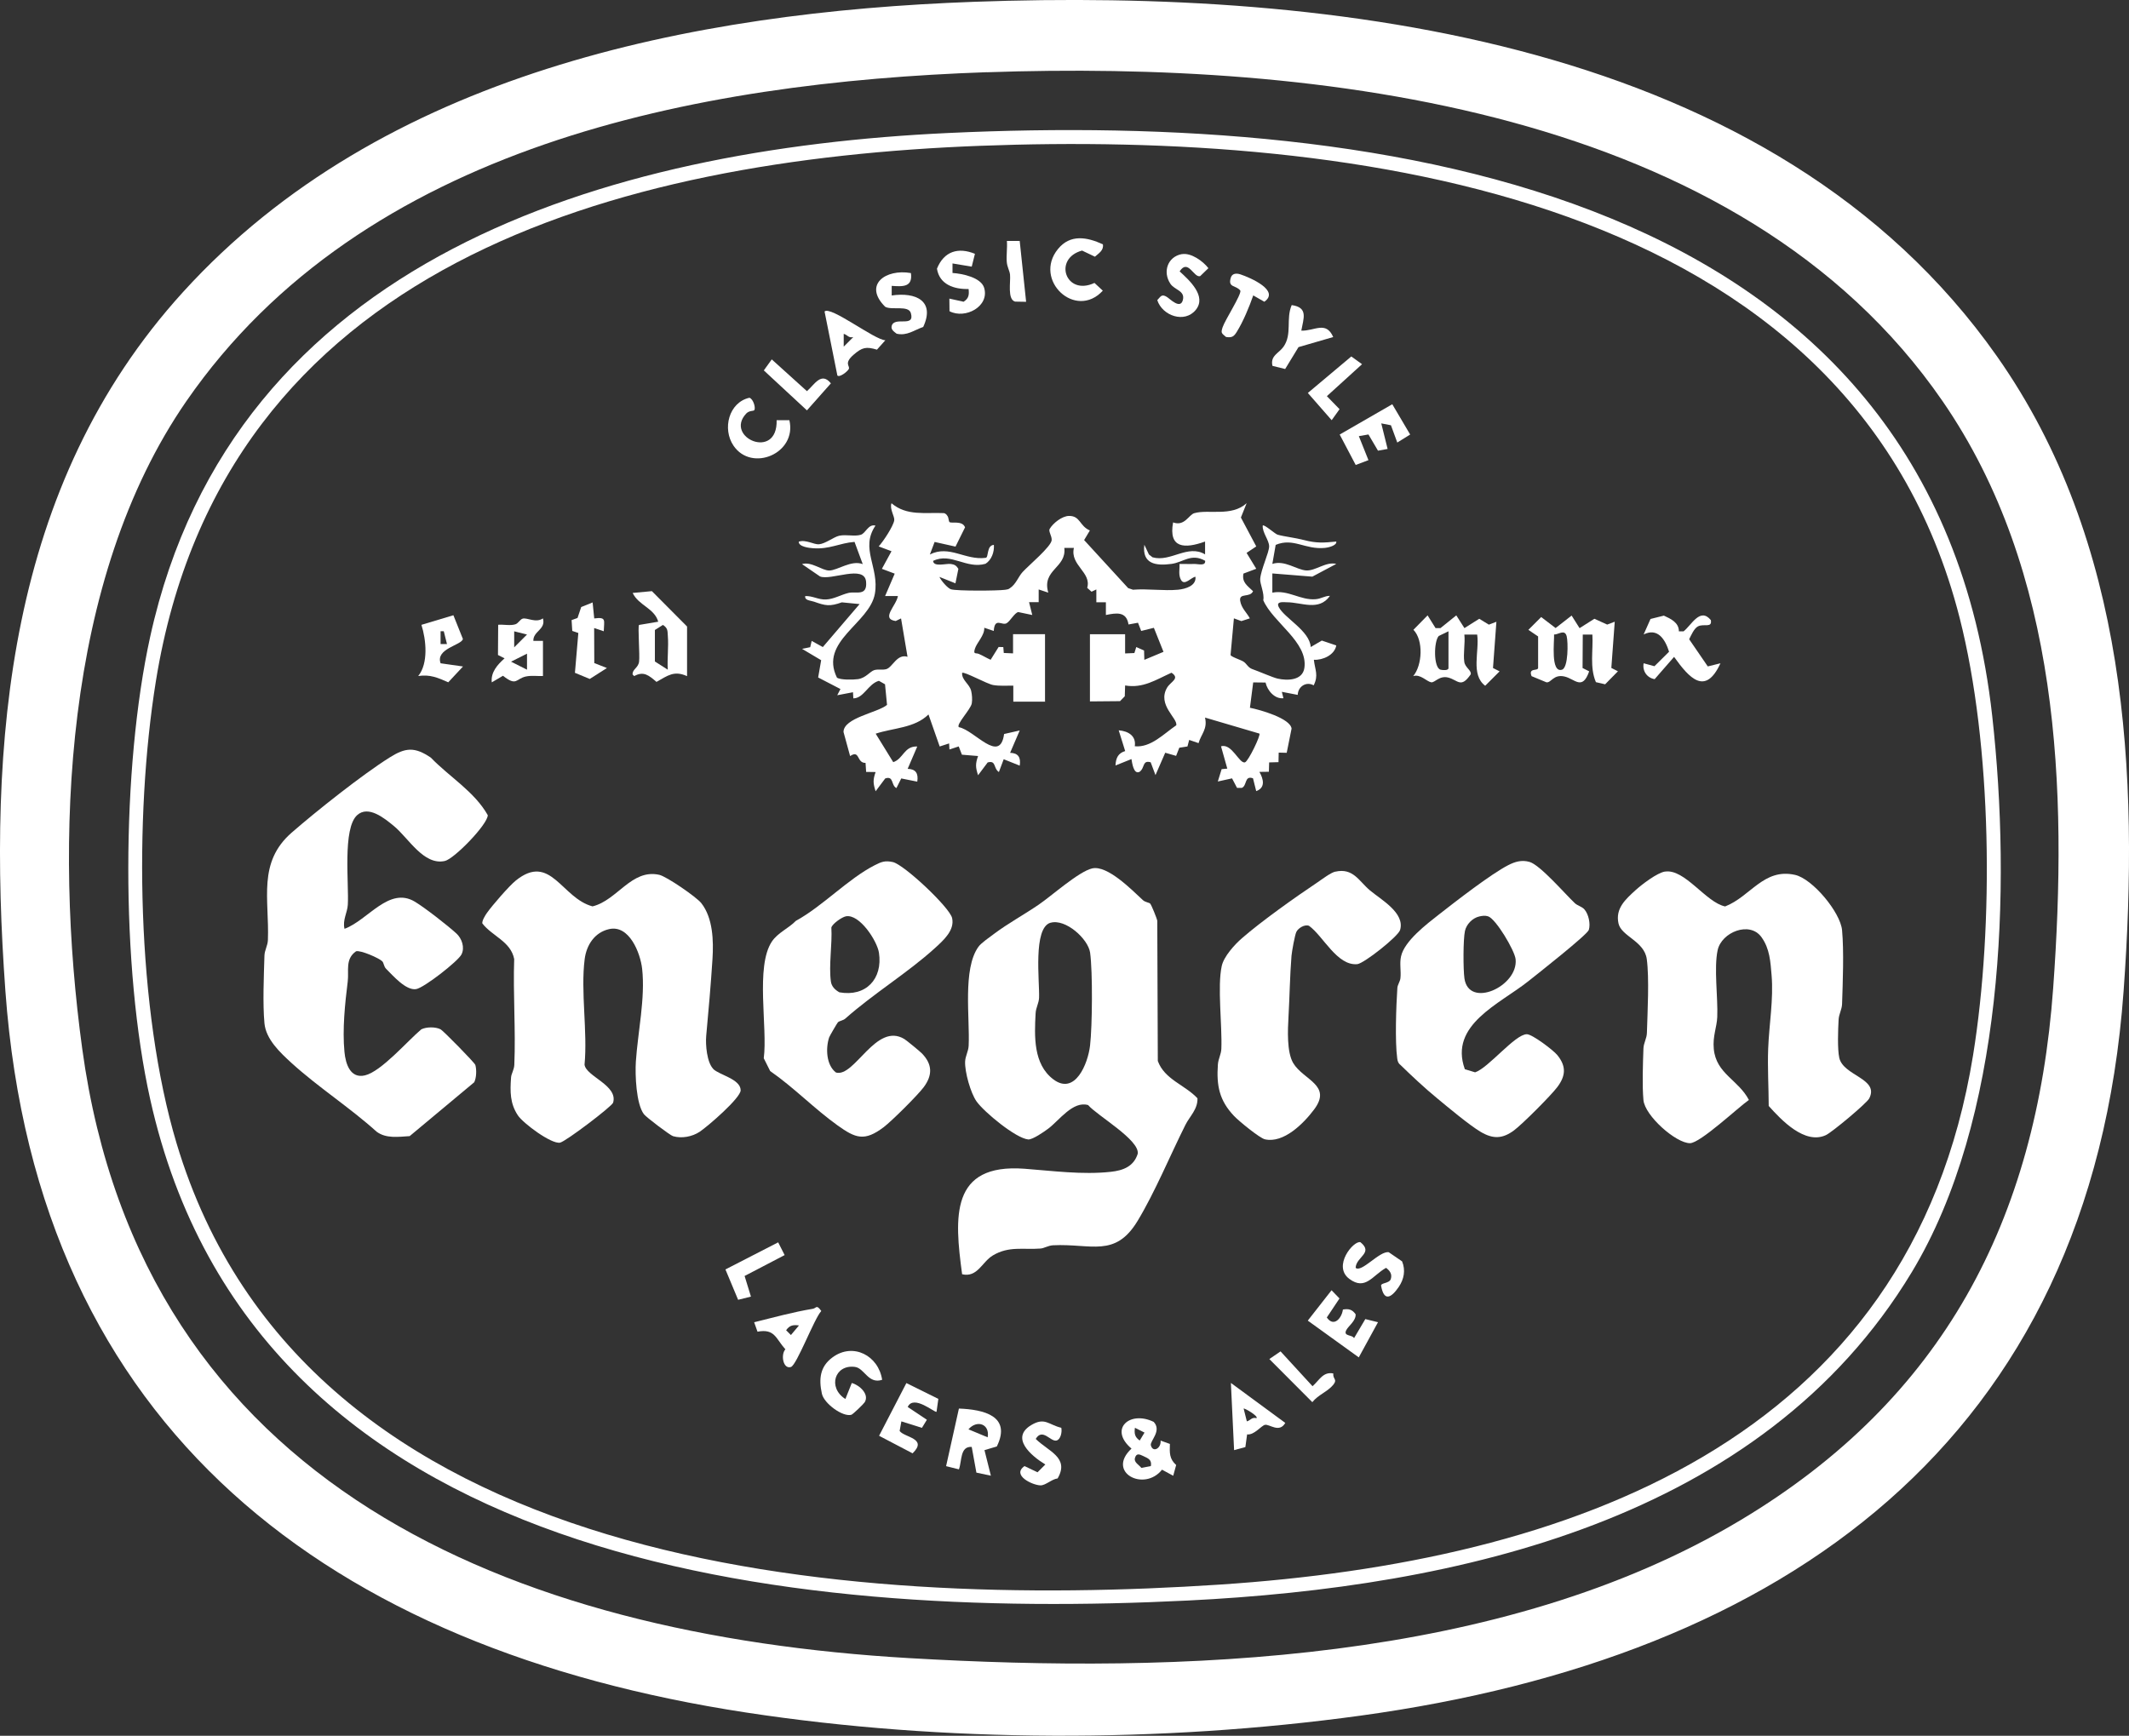
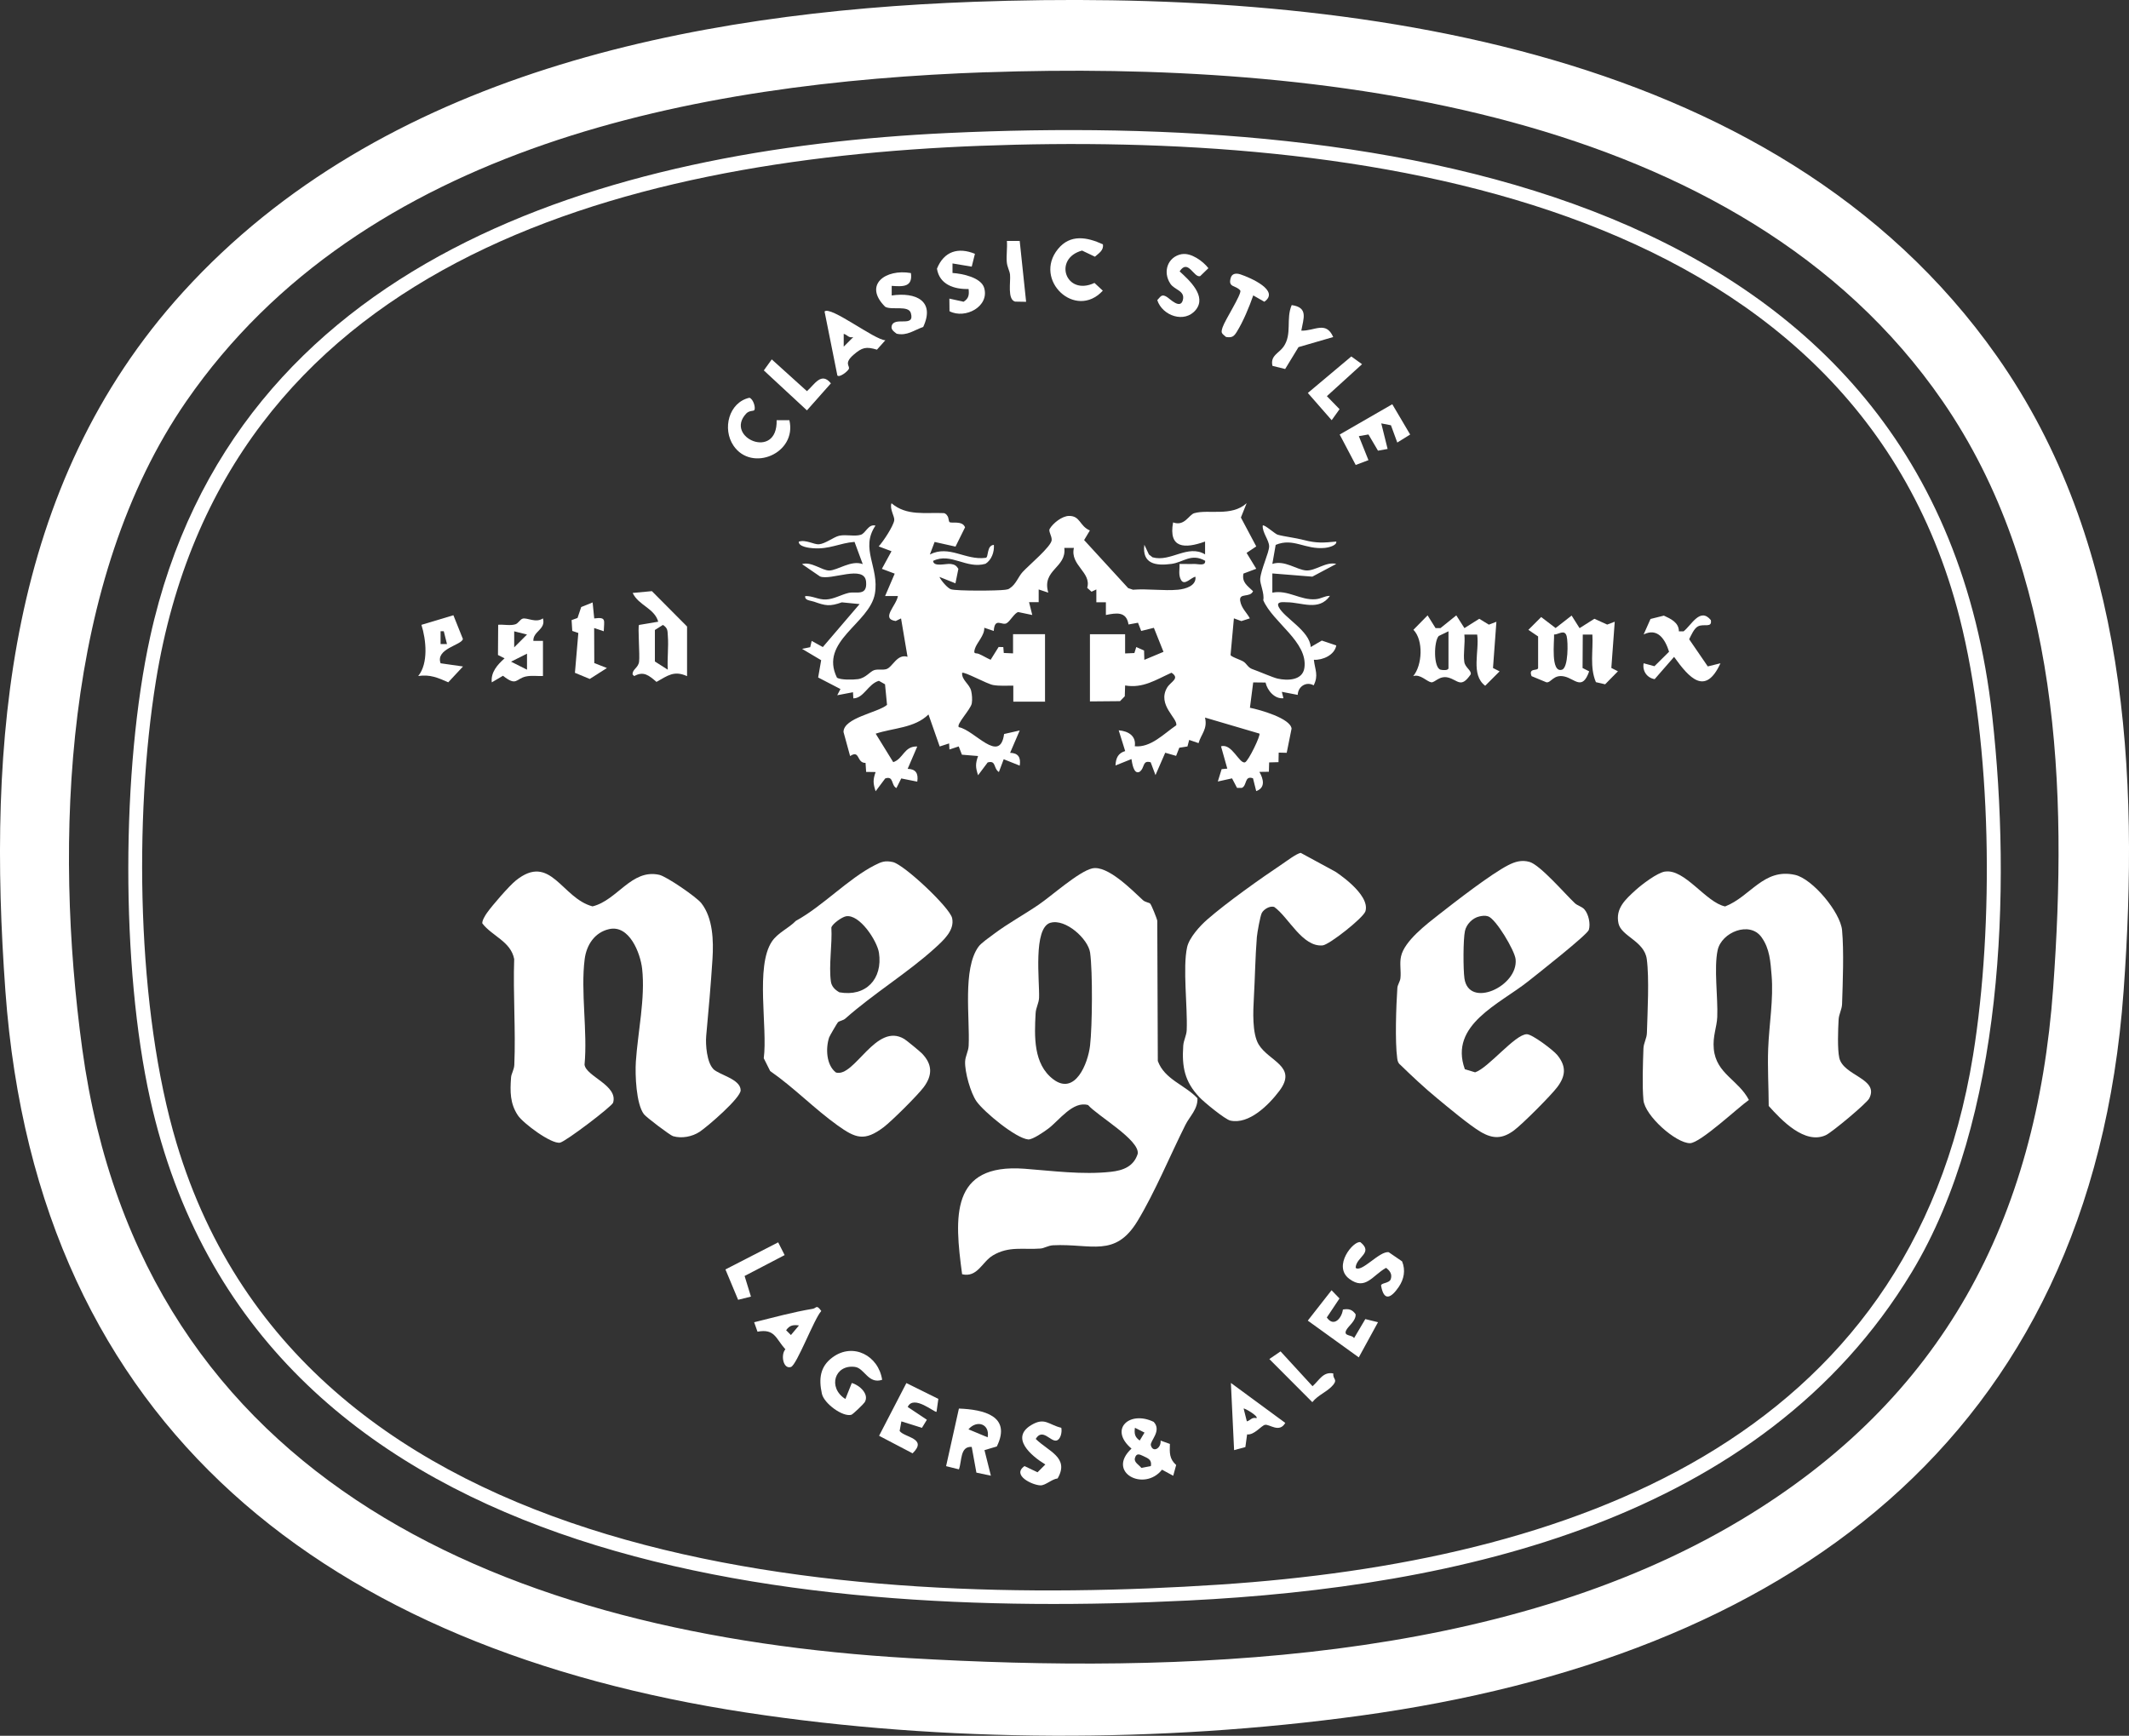
<svg xmlns="http://www.w3.org/2000/svg" viewBox="0 0 318.98 260.13" data-name="Layer 2" id="Layer_2">
  <rect x="0" y="0" width="318.98" height="260.13" fill="#333333" stroke="none" />
  <defs>
    <style>
      .cls-1 {
        fill: #fff;
      }
    </style>
  </defs>
  <g data-name="Layer 1" id="Layer_1-2">
    <g>
      <path d="M145.93.27c53.71-1.95,119.83,5.57,153.27,53.13,19.52,27.76,21.34,62.47,18.97,95.14-4.91,67.49-50.96,99.86-114.33,108.57-29.85,4.1-62.32,4.07-92.06-.47C49.66,247.15,5.6,214.42.81,148.54c-2.71-37.31.24-75.74,26.6-104.76C57.2,10.99,103.62,1.81,145.93.27ZM147.85,10.82c-43.44,1.51-93.42,10.95-119.92,49.29-18.45,26.69-19.85,66.09-15.61,97.06,8.97,65.57,64.65,87.87,123.91,91.32,40.53,2.36,88.74.78,124.57-20.69,30.33-18.17,44.3-44.92,46.82-79.73,2.16-29.78,1.02-62.41-16.57-87.95-30.36-44.09-94.01-51-143.21-49.29Z" class="cls-1" />
      <path d="M142.09,19.93c65.21-3.04,147.6,8.12,156.4,87.39,2.87,25.85,1.74,60.46-12.05,83.32-22.48,37.27-68.18,47.22-108.49,49.22-59.49,2.95-139.81-4.82-155.45-75.14-4.4-19.76-4.34-49.51,0-69.29C34.97,38.7,90.96,22.31,142.09,19.93ZM146.89,21.85c-54.55,2.07-113.45,17.83-123.53,80.2-3.31,20.51-2.89,49.28,3.09,69.27,19.28,64.42,100.57,69.83,156.3,66.15,52.1-3.44,103.48-21.29,112.87-79.35,3.14-19.45,2.86-46.4-2.02-65.55-16.28-63.77-91.33-72.82-146.71-70.72Z" class="cls-1" />
      <path d="M156.61,105.15h-4.79s0-2.4,0-2.4c-1.01-.01-2.02.08-3.02-.09-.93-.16-4.38-2.08-4.65-1.82-.07,1.11,1.12,1.66,1.36,2.71.13.56.18,1.29.09,1.85-.14.9-2.42,3.2-1.93,3.58,2.34.44,6.15,5.59,6.77,1.02l2.34-.53-1.44,3.35c1.23.03,1.63.7,1.44,1.92l-2.4-.96-.72,1.92c-.87-.59-.37-1.79-1.68-1.44l-1.44,1.92c-.38-1.18-.42-1.69,0-2.88l-2.42-.2-.48-1.24-1.39.46-.05-.91-1.41.46-1.68-4.8c-2.07,2.05-5.28,2.01-7.91,2.88l2.63,4.27c1.53-.51,1.61-2.42,3.6-2.35l-1.44,3.35c1.23.03,1.63.7,1.44,1.92l-2.4-.48-.72,1.44c-.83-.39-.36-1.88-1.68-1.44l-1.44,1.92c-.38-1.18-.42-1.69,0-2.88l-1.42-.02-.09-1.35c-1.36.04-.82-2.03-2.31-1.02l-.99-3.61c0-2.13,5.09-2.88,6.52-4.06l-.3-3.09-.92-.52c-1.62.46-2.26,2.62-3.83,2.63l-.05-.92-2.36.45.48-.93-3.34-1.73.45-2.59-2.86-1.7,1.22-.25.22-.94,1.67.92,5.51-6.44-2.66-.26c-1.84.65-2.44.51-4.17-.1-.51-.18-1.43-.17-1.32-.84,1.13-.05,1.94.56,3.12.51s2.24-.71,3.36-.98,2.85.56,2.64-1.69c-.24-2.61-5.28-.12-6.9-.78l-2.7-1.85c1.4-.43,2.99.96,4.07.96,1.23,0,3.31-1.62,5.03-.96l-1.23-3.33c-2.29.18-3.73,1.14-6.23.95-.53-.04-2.15-.21-2.13-.98,1.02-.37,2.31.46,3.03.39.96-.08,2.22-1.1,3.03-1.28,1.06-.23,2.28.14,3.22-.14.77-.22,1.12-1.66,2.22-1.38-2.35,3.45.6,6.26-.09,10.21-.79,4.47-8.38,7.09-5.68,12.58.55.36,2.41.32,3.14.22,1.21-.17,1.8-1.17,2.47-1.36.57-.16,1.23.02,1.78-.14.94-.27,1.6-2.34,3.18-1.85l-.97-5.75-.8.39c-2.28-.33.09-2.29.33-3.74h-1.92s1.44-3.36,1.44-3.36l-1.92-.72,1.44-2.64-1.92-.72c.69-.75,2.19-3.02,2.33-3.91.09-.57-.73-1.7-.41-2.56,2.29,1.95,5.06,1.35,7.87,1.48.26.07.39.24.53.45.18.27.15.76.29.89.26.25,1.93-.28,2.33.79l-1.43,2.89-3.13-.7-.71,1.88c2.91-1.48,5.29.91,8.37.5.46-.06.1-1.87,1.22-1.94.08,1.06-.34,2.25-1.25,2.83-2.86.84-5.18-1.73-7.86-.43.07.96,1.94.37,2.65.46.58.08.83.24,1.14.73l-.44,2.17-2.4-.96c.25.56,1.24,1.71,1.74,1.86.9.26,6.95.23,8.1.07.26-.04.51-.06.72-.24.91-.59,1.26-1.72,1.9-2.42.91-1,4.31-3.83,4.36-4.79.03-.64-.52-1.32-.3-1.68.52-.87,1.86-1.93,2.9-1.94,1.71-.01,1.54,1.5,3.12,2.18l-.86,1.44,6.6,7.2.72.24c2.19-.18,4.6.2,6.74,0,1.15-.11,2.77-.59,2.62-1.94-.61.05-1.64,1.41-2.16.48-.43-.77-.19-1.59-.23-2.4.71-.02,1.44.03,2.16,0,.59-.03,1.78.37,1.68-.48-2.09-1.17-3.26.23-5.04.47-2.37.32-4.43,0-4.07-2.87l.69,1.46.54.42c2.71.77,5.25-2,7.87-.44v-1.92c-3.05,1.1-5.51,1.04-4.79-2.87,1.72.64,2.36-1.15,3.17-1.38,2.11-.62,5.59.57,7.85-1.5l-.86,2.15,2.3,4.33-1.45.97,1.45,2.38-1.92.72c-.26,1.32.59,1.81,1.44,2.64-.45,1.03-2.12.19-1.93,1.44.18,1.11.96,1.73,1.45,2.63l-1.27.41-1.12-.41-.5,5.48c.03.27,1.42.69,1.93,1,.46.28.68.89,1.29,1.11,1,.35,3.14,1.29,3.83,1.44,1.48.33,3.73.29,4.01-1.59.57-3.91-4.72-6.81-6.16-10.16.21-1.01-.52-2.46-.46-3.19.11-1.42,1.34-3.96,1.34-4.88s-1.05-2.09-.96-3.12c.2-.23,1.85,1.26,2.22,1.37,1.07.3,2.56.44,3.98.81,1.84.48,2.91.41,4.82.22.12.62-1.31.92-1.68.95-3.02.3-4.73-1.57-7.4-.45l-.5,2.85c1.83-.61,3.64.88,5.05.98s2.96-1.36,4.53-.98l-3.59,1.91-5.99-.48v2.88c2.36-.47,4.21,1.18,6.49.98.86-.07,1.34-.51,2.14-.5-1.66,2.36-4.26.95-6.47.96-.41,0-1.67-.21-1.2.72.83,1.64,4.64,3.55,4.79,5.99l1.66-.97,2.17.73c-.26,1.45-2.04,2.22-3.36,2.15.17,1.53.73,2.32-.03,3.83-1.09-.62-2.34.15-2.39,1.43l-2.38-.46.24.96c-1.3.15-2.41-1.14-2.68-2.35l-1.85-.02-.49,3.8c1.52.3,6.05,1.58,6.24,3.12l-.73,3.63-1.2-.03-.03,1.43-1.4.04-.04,1.4-1.42.02c.63,1.1.92,2.38-.48,2.88l-.48-1.92c-1.32-.46-.86,1.11-1.68,1.44h-.71s-.75-1.43-.75-1.43l-2.13.47.57-1.85.85-.08-.94-3.34c1.63-.5,2.73,2.65,3.59,2.4.5-.15,2.4-4.1,2.16-4.31l-8.15-2.4c.41,1.71-.57,2.46-.97,3.83l-1.4-.48-.26.98-1.22.19-.48,1.22-1.63-.47-1.46,3.35-.72-1.92c-1.3-.36-.83.85-1.68,1.44-.89.42-1.1-1.38-1.2-1.92l-2.39.96c.05-1.14.41-1.85,1.45-2.16l-.97-3.11c1.44.12,2.64.84,2.41,2.39,2.39.24,4.33-1.86,6.21-3.14.27-1.03-2.91-3.06-1.36-5.66.54-.9,1.97-1.35.65-2.22-2.34,1.05-4.26,2.37-6.95,1.91l-.05,1.62-.71.73-4.51.04v-10.07h5.27s0,2.88,0,2.88l1.39-.06.28-.9,1.17.52.04,1.4,2.87-1.2-1.44-3.6-1.9.47-.48-1.23-1.42.26c-.31-1.99-1.82-1.74-3.39-1.42v-1.91s-1.43,0-1.43,0v-1.92s-.72.34-.72.34l-.65-.58c.69-2.33-2.61-3.39-1.99-5.99h-1.44c.37,3.01-3.42,3.25-2.4,6.71l-1.44-.48v1.91s-1.44,0-1.44,0l.48,1.92-2.1-.44c-.56.12-1.2,1.35-1.74,1.67-.69.41-1.8-.95-1.93,1.16l-1.42-.48c.05,1.17-1.12,2.21-1.41,3.16-.27.89.14.57.59.76.62.26,1.17.62,1.77.88l1.2-1.92.7.02.07.88,1.39.06v-2.88s4.79,0,4.79,0v10.07Z" class="cls-1" />
      <path d="M172.34,135.44c.17.17.99,2.18,1.05,2.55l.08,21.01c1.01,2.78,4.05,3.57,5.94,5.59.07,1.63-1.18,2.73-1.8,3.98-2.29,4.57-4.58,10.12-7.17,14.4-3.37,5.57-6.93,3.37-12.65,3.65-.77.04-1.33.45-1.91.49-2.55.2-4.71-.41-7.12,1.03-1.64.98-2.31,3.36-4.61,2.82-1.16-8.56-1.8-16.63,9.34-15.81,4.15.31,8.7.93,12.94.46,1.85-.2,3.43-.8,4.03-2.7.33-2.07-6.09-5.73-7.43-7.3-2.27-.67-4.32,2.28-5.96,3.52-.61.46-2.37,1.68-3.01,1.63-1.85-.16-6.61-4.1-7.74-5.69-.9-1.26-1.79-4.45-1.72-5.99.04-.84.49-1.51.53-2.37.2-4.13-.93-11.51,1.47-14.83.4-.56,1.71-1.46,2.36-1.95,2.1-1.57,4.49-2.87,6.67-4.36,1.95-1.33,5.99-4.96,8.01-5.43,2.28-.52,5.93,3.21,7.59,4.75.36.33.94.36,1.12.54ZM157.39,138.28c-2.64.78-1.62,8.77-1.71,11.23-.03.84-.48,1.5-.52,2.36-.18,3.42-.36,7.59,2.64,9.87,3.27,2.49,5.21-2.35,5.52-5.06.34-2.95.4-11.01.01-13.89-.28-2.09-3.7-5.16-5.94-4.5Z" class="cls-1" />
-       <path d="M51.63,139.19c3.5-1.29,6.65-6.39,10.53-4.06,1.47.88,4.95,3.59,6.24,4.78.8.74,1.27,2.1.74,3.13s-5.63,5.01-6.8,5.19c-1.53.24-3.47-2.03-4.5-3.05-.33-.33-.34-.89-.56-1.11-.48-.49-3.25-1.7-3.93-1.51-1.67,1.16-1.05,2.92-1.25,4.52-.41,3.32-.82,7.18-.49,10.57.17,1.8.88,4.02,3.06,3.51,2.45-.57,6.39-5.17,8.45-6.9.76-.38,2.12-.4,2.9,0,.36.18,5.1,4.99,5.2,5.34.2.7.17,1.92-.17,2.59l-9.67,8.07c-1.67.1-3.52.4-4.95-.66-4.03-3.63-8.72-6.64-12.73-10.28-1.73-1.58-3.86-3.57-4.08-5.98-.27-2.93-.09-7.07,0-10.11.02-.84.49-1.5.52-2.36.22-6.1-1.57-11.62,3.56-16.09,3.74-3.26,10.52-8.64,14.64-11.24,2.4-1.52,3.78-1.65,6.21,0,2.79,2.9,6.52,5.07,8.53,8.62,0,1.38-5.04,6.57-6.44,6.87-3.16.69-5.42-3.41-7.59-5.21-1.45-1.2-3.85-3.17-5.53-1.67-2.23,1.99-1.22,10.35-1.41,13.45-.07,1.17-.8,2.27-.5,3.57Z" class="cls-1" />
      <path d="M249.47,130.62c2.95-.46,6.12,4.63,9,5.22,3.81-1.48,5.77-5.78,10.47-4.73,2.64.59,6.8,5.62,7.05,8.29.29,3.17.11,7.78,0,11.07-.03.84-.48,1.5-.52,2.36-.08,1.48-.19,4.37.1,5.69.6,2.73,6.03,3.1,4.49,6.09-.38.74-5.59,5.08-6.49,5.5-3.15,1.47-6.66-2.23-8.57-4.37-.01-2.85-.19-5.74-.08-8.59.14-3.65.82-7.41.51-11.01-.17-1.99-.26-3.95-1.51-5.69-1.77-2.47-5.99-.74-6.57,1.94s.06,7.11-.06,10.01c-.06,1.54-.7,2.86-.52,4.79.35,3.73,3.68,4.62,5.26,7.65-1.63,1.14-7.3,6.48-8.83,6.48-2.11,0-6.76-4.11-6.97-6.47-.2-2.23-.08-5.4,0-7.71.03-.85.5-1.51.52-2.36.09-3.09.37-8.18-.02-11.05-.37-2.71-3.81-3.4-4.24-5.35-.48-2.24,1.04-3.59,2.55-4.97.96-.87,3.25-2.62,4.43-2.8Z" class="cls-1" />
      <path d="M106.85,160.19c.85.89,4.11,1.5,4.12,3.2,0,1.16-4.95,5.43-6.14,6.22-1.12.74-2.69,1.04-3.99.66-.43-.12-4.04-2.85-4.37-3.3-1.16-1.54-1.33-5.91-1.2-7.89.29-4.36,1.43-9.52.94-13.9-.27-2.37-1.93-6.63-4.95-5.94-2.16.49-3.39,2.37-3.66,4.5-.62,4.85.45,10.84-.02,15.82.24,1.76,5.05,3.09,4.28,5.69-.17.56-7.11,5.83-7.95,5.99-1.3.25-5.53-2.9-6.32-4.09-1.19-1.8-1.17-3.57-1.02-5.68.04-.58.46-1.14.49-1.91.22-5.26-.2-10.58-.02-15.84-.52-2.64-3.28-3.41-4.77-5.33-.08-.39.44-1.24.71-1.61.78-1.1,3.28-3.99,4.29-4.81,5.23-4.23,6.87,2.64,11.51,3.86,3.72-.91,5.82-5.65,9.99-4.73,1.11.25,5.57,3.32,6.3,4.24,1.76,2.23,1.85,5.66,1.68,8.37-.24,3.77-.59,7.76-.94,11.52-.12,1.34.1,3.96,1.04,4.94Z" class="cls-1" />
      <path d="M219.46,160.23l1.55.47c2.01-.66,5.98-5.71,7.75-5.71.81,0,3.97,2.39,4.56,3.12,1.38,1.69,1.27,3.12,0,4.81-.95,1.26-5.21,5.53-6.47,6.47-1.74,1.3-3.17,1.33-5.03.22-1.68-1-4.85-3.65-6.49-5.01-1.91-1.57-3.75-3.3-5.52-5.02-.33-.25-.42-.57-.47-.97-.35-2.5-.16-7.87.02-10.55.03-.48.4-.95.46-1.46.12-1.08-.15-2.19.09-3.27.5-2.31,3.84-4.84,5.69-6.29,2.46-1.93,7.8-6.07,10.36-7.38,1.03-.53,2.03-.83,3.21-.49,1.6.47,5.29,4.77,6.77,6.17.42.4,1.06.5,1.45.95.62.71.93,2.15.66,3.06-.22.73-7.75,6.65-9.07,7.7-4.27,3.4-11.89,6.52-9.52,13.15ZM221.64,137.34c-1.01.23-1.93,1.16-2.15,2.17-.28,1.28-.27,5.75-.08,7.11.66,4.59,8.08,1.19,7.67-2.86-.13-1.32-2.97-6.08-4.13-6.44-.45-.14-.86-.08-1.31.02Z" class="cls-1" />
      <path d="M125.55,153.19c-.1.1-1.25,2.06-1.32,2.27-.54,1.62-.45,4.15,1.02,5.27,2.79.79,5.99-7.62,10.26-5.01.31.19,2.36,1.87,2.63,2.16,1.57,1.63,1.59,3.25.26,5.04-.91,1.22-4.77,5.06-5.99,5.99-2.89,2.19-4.22,1.68-6.94-.27-3.49-2.5-6.54-5.68-10.08-8.13l-.96-1.92c.6-4.58-1.28-13.74,1.21-17.48.88-1.33,2.52-1.99,3.6-3.11,4.02-2.2,7.81-6.29,11.8-8.33,1-.51,1.54-.74,2.73-.48,1.69.38,8.52,6.8,8.88,8.39.41,1.83-1.3,3.34-2.56,4.49-4.04,3.68-9.22,6.83-13.42,10.56-.36.32-.9.35-1.11.56ZM126.74,137.32c-.59.11-2.01,1.1-2.18,1.68.15,2.51-.41,5.69-.07,8.1.11.75.62,1.24,1.27,1.61,3.96.71,6.52-1.99,5.93-5.93-.27-1.77-2.9-5.84-4.95-5.46Z" class="cls-1" />
-       <path d="M200.07,130.63c2.68-.6,3.52,1.41,5.19,2.81s5.27,3.37,4.51,5.93c-.29.97-5.42,5.03-6.42,5.12-3.03.27-5.08-4.2-7.23-5.75-.67-.25-1.62.36-1.89.91-.23.47-.67,2.91-.73,3.59-.24,2.98-.28,6.19-.45,9.14-.11,1.95-.27,5.29.71,6.94,1.53,2.55,5.88,3.29,3.12,6.96-1.59,2.12-4.57,5.09-7.36,4.46-.78-.17-3.95-2.77-4.64-3.51-2.2-2.33-2.63-4.53-2.41-7.7.06-.86.49-1.52.52-2.36.14-3.51-.62-9.33.06-12.41.31-1.42,1.93-3.21,3.03-4.16,2.92-2.55,8.01-6.16,11.3-8.36.68-.46,2.02-1.48,2.69-1.62Z" class="cls-1" />
+       <path d="M200.07,130.63s5.27,3.37,4.51,5.93c-.29.97-5.42,5.03-6.42,5.12-3.03.27-5.08-4.2-7.23-5.75-.67-.25-1.62.36-1.89.91-.23.47-.67,2.91-.73,3.59-.24,2.98-.28,6.19-.45,9.14-.11,1.95-.27,5.29.71,6.94,1.53,2.55,5.88,3.29,3.12,6.96-1.59,2.12-4.57,5.09-7.36,4.46-.78-.17-3.95-2.77-4.64-3.51-2.2-2.33-2.63-4.53-2.41-7.7.06-.86.49-1.52.52-2.36.14-3.51-.62-9.33.06-12.41.31-1.42,1.93-3.21,3.03-4.16,2.92-2.55,8.01-6.16,11.3-8.36.68-.46,2.02-1.48,2.69-1.62Z" class="cls-1" />
      <path d="M236.67,94.13l2.21-1.4,1.92.87,1.13-.43-.51,6.93.99.5-1.92,1.95-1.38-.32c-.96-2.24-.39-4.75-.53-7.13h-1.44s-.03,5.01-.03,5.01l.99.5c-1.03,2.93-2.14,1.14-3.67.78-1.69-.4-2.02.98-2.74.86l-2.22-.92c-.52-1.3.91-.72.98-1.22v-4.73s-1.46-.99-1.46-.99l1.92-1.92,2.16,1.65,2.4-1.87,1.2,1.9ZM232.84,95.09c.06.93-.56,5.82,1.19,5.27.96-.3.92-4.17.7-5.01-.29-1.12-1.26-.23-1.89-.26Z" class="cls-1" />
      <path d="M215.1,94.13h.72s2.37-1.91,2.37-1.91l1.22,1.91,2.22-1.4,1.44.88,1.13-.43-.51,6.93.99.5-2.16,2.16c-2.21-1.67-.84-5.14-1.2-7.67h-1.92c.14,1.3-.19,2.84-.01,4.09.12.86,1.13,1.3.96,1.87-1.45,2.12-1.89.89-3.33.49-1.36-.37-2.05.79-2.59.7-.65-.1-1.65-1.29-2.7-.92,1.37-1.62,1.57-5.38.04-6.95l2.12-2.16,1.2,1.92ZM217.01,94.61l-1.45.7c-.75.81-.8,4.74.26,5.05.26.07,1.2.17,1.2-.24v-5.51Z" class="cls-1" />
      <path d="M102.92,101.32c-1.93-.87-2.88-.07-4.56.87-1.14-.97-1.91-1.66-3.34-.87l-.24-.24c-.05-.8.83-.95.97-1.91s-.22-5.34,0-5.52l2.87-.48c-.57-2.03-2.94-2.43-3.83-4.31l2.88-.27,5.27,5.3v7.43ZM100.05,100.36c-.1-1.65.14-3.4.01-5.04-.06-.78.03-1.16-.73-1.67l-1.21.76v4.72s1.93,1.23,1.93,1.23Z" class="cls-1" />
      <path d="M251.53,94.61h.72c1.19-.94,2.47-3.64,4.08-1.68.21,1.24-1.03.48-1.93.94-.59.31-1.02,1.33-1.32,1.93l2.79,4.07,1.9-.47c-2.27,4.94-4.68,2.21-6.95-.96l-2.91,3.34c-1.19-.2-1.86-1.27-1.65-2.38l1.62.44,2.19-2.17c-.6-1.92-1.73-3.62-3.81-2.59l1.03-2.32,2-.5c1.05.48,2.25,1.04,2.25,2.34Z" class="cls-1" />
      <path d="M81.35,92.69c.46,1.66-1.49,1.89-1.44,3.35h1.44s0,5.27,0,5.27c-.85.03-1.72-.11-2.56.07-1.53.34-1.36,1.53-3.43-.11l-1.68.99c-.17-1.52.87-2.67,1.92-3.6l-.99-.5.03-4.53c.82-.07,1.8.17,2.57-.07.44-.13.71-.74,1.1-.85.66-.19,1.97.7,3.04-.04ZM78.96,95.09l-1.92-.48v2.4s1.92-1.92,1.92-1.92ZM78.96,97.96l-2.39,1.2,2.39,1.2v-2.4Z" class="cls-1" />
      <path d="M149.35,216.77l-1.85.55.96,3.83-2.17-.46-.7-3.85c-1.78-.13-1.45,2.12-1.92,3.36l-1.92-.48,1.92-8.63c3.68.14,7.93,1.09,5.68,5.68ZM147.98,215.4c.35-2.01-1.61-2.67-2.88-1.2l2.88,1.2Z" class="cls-1" />
      <path d="M132.17,206.78c-2.08.69-2.65-1.74-4.06-1.93-3.02-.42-4.17,3.07-1.45,4.81l.96-2.4c1.18.32,2.67,1.7,1.93,2.89-.18.28-1.76,1.8-1.99,1.87-1.28.37-4.1-1.68-4.42-3.16-.49-2.24-.27-4.07,1.59-5.44,3.08-2.28,6.9-.27,7.44,3.37Z" class="cls-1" />
      <path d="M172.84,213.07c1.29,1.35-.58,2.88-.41,3.53.3,1.15,1.56.46,1.46-.71l1.39.5c-.04,1.33-.1,2.22.94,3.16l-.44,1.61-1.68-.91c-2.66,3.37-8.4.41-4.57-3.16-3.45-2.92-.27-5.75,3.31-4.01ZM170.04,213.97c-.11.89-.02,1.39.72,1.91l.72-1.19-1.44-.72ZM172.43,219.72c.17-.98-.41-1.16-1.13-1.51-.58-.28-1.05-.48-1.26.31-.17.64.64,1.02.96,1.46l1.44-.27Z" class="cls-1" />
      <path d="M140.31,211.57c-.19.22-3.43-2.64-4.31-.72l2.87,1.92-.74,1.21-3.08-.97-.26,1.44c.72.99,4.26,1.09,1.94,3.35l-5.02-2.63,4.09-7.9,4.79,2.37-.27,1.93Z" class="cls-1" />
      <path d="M201.21,196.25c.87-.15,1.39-.01,1.9.71.06,1-1.12,1.77-1.42,2.41-.44.93.91.61,1.18,1.17l1.69-2.86,1.9.47-2.88,5.27-7.64-5.51,3.56-4.55,1.19,1.23-1.9,2.85c1.06,1.53,2.25.07,2.41-1.18Z" class="cls-1" />
      <polygon points="209.35 66.32 208.4 63.73 206.95 63.45 207.9 67.28 206.46 67.54 205.03 65.11 203.59 65.36 205.03 68.96 203.12 69.68 200.72 65.12 208.6 60.58 211.28 65.12 209.35 66.32" class="cls-1" />
      <path d="M113.49,199.56l-.5-1.41c2.91-.71,5.82-1.52,8.78-2.01.58-.1.54-.71,1.28.33-1.05,1.11-3.68,8.12-4.55,8.39-1.18.37-1.55-1.86-.83-2.65-1.45-1.61-1.57-3.13-4.18-2.64ZM119.7,198.63c-.89-.11-1.39-.02-1.92.72l.72.72,1.2-1.43Z" class="cls-1" />
      <path d="M66.01,99.4l3.36.48-2.21,2.37c-1.55-.68-2.73-1.21-4.5-.94,1.55-1.9,1.19-5.44.48-7.67l4.79-1.44,1.43,3.57c-.24.93-4.13,1.44-3.35,3.62ZM66.97,96.52l-.48-1.92h-.48s0,1.92,0,1.92h.96Z" class="cls-1" />
      <path d="M112.97,61.5c-.13.11-.75.02-1.18.49-3.31,3.57,4.74,7.09,4.57.98h1.91c1.17,4.97-5.64,7.85-8.37,3.82-1.71-2.52-.71-6.48,2.38-7.18.6.16,1.01,1.64.7,1.89Z" class="cls-1" />
      <path d="M132.65,50.99l-1.26,1.41c-1.62-.48-2.21-.36-3.51.77-1.53,1.33-.45,1.67-.72,2.15-.22.39-1.39,1.3-1.7.95l-1.92-9.59c.89-.88,7.5,4.27,9.11,4.31ZM127.85,50.51c-.72.19-.87-.33-1.44-.48v1.92s1.44-1.44,1.44-1.44Z" class="cls-1" />
      <path d="M165.24,36.61c.16.9-.61,1.34-1.19,1.86l-1.93-.92c-4.39,1.19-2.46,6.88,1.86,4.85l1.25,1.16c-4.09,4.45-10.49-1.61-6.72-6.24,1.84-2.26,4.34-1.8,6.72-.71Z" class="cls-1" />
      <path d="M186.85,214.96l-.26,1.9-1.69.46-.48-10.07,8.15,5.99c-.9,1.57-2.38.14-3.05.29-.53.11-1.62,1.57-2.66,1.43ZM188.25,212.53c.36-.29-1.82-1.55-1.92-1.44l.48,1.92c.56-.15.73-.67,1.44-.48Z" class="cls-1" />
      <path d="M177.07,38.09c1.38-.25,3.18,1.05,3.98,2.1l-1.23,1.19c-.96.3-1.81-2.67-3.08-.71,1.47,1.34,4.09,3.72,2.42,5.77s-5,.9-5.77-1.46c.51-.53.64-.98,1.44-.48.47.29,2.01,1.9,2.39.48s-1.23-1.51-1.86-2.45c-1.19-1.77-.43-4.06,1.71-4.45Z" class="cls-1" />
      <path d="M203.11,190c.87.78,3.59-2.57,4.96-2.34l2,1.37c.55,1.34.28,2.68-.5,3.83-1.13,1.65-2.22,2.26-2.65-.2-.01-.43,1.25-.31,1.46-.99.23-.74-.15-1.24-.71-1.67-2.04,1.14-3.09,3.45-5.5,1.66-2.58-1.92.65-5.8,1.66-5.5,2,1.62-.65,2.19-.72,3.83Z" class="cls-1" />
      <path d="M136.48,40.92c.29,2.12-1.19,2.04-2.88,1.92v1.44c3.61-.53,6.54.81,4.72,4.72-1.37.47-2.43,1.37-3.98,1.01-.38-.3-.89-.61-.74-1.17.41-1.49,3.52.33,2.87-1.92-.35-1.22-2.89-.39-3.85-.95-3.32-3.3.08-5.71,3.85-5.05Z" class="cls-1" />
      <path d="M159.01,213.97c.14.62-.09,1.76-.72,1.91-.89.22-2.09-1.94-3.11-.24,1.89,1.88,5.1,2.78,3.28,5.92-.86.1-1.81,1.05-2.56,1.04-1.21-.02-4.37-1.52-2.4-2.89l1.95.93,1.17-1.17c-2.12-1.29-5.32-4-2.09-5.92,2.02-1.2,2.57-.03,4.48.42Z" class="cls-1" />
      <path d="M146.07,38.04l-.48,1.92-2.88-.48v1.43c1.47.09,4.27.67,4.74,2.22.84,2.8-2.84,4.74-5.19,3.51l-.02-1.89,2.13.47c.78-.49.85-1.04.75-1.91-2.18.06-4.36-.67-4.74-3.04,1.04-2.6,3.17-3.27,5.7-2.23Z" class="cls-1" />
      <path d="M89.03,92.68c1.87-.24,1.47.26,1.43,1.92l-1.44-.48.02,5.25,1.89.74-2.57,1.64-2.22-.92.51-5.97-.91-.31-.1-1.62.89-.32.55-1.64,1.71-.69.24,2.39Z" class="cls-1" />
      <path d="M194.96,49.55c1.99.08,3.7-1.52,4.79.96l-5.2,1.51-2,3.28-1.9-.47c-.37-1.54.99-1.9,1.67-2.89,1.31-1.91.31-4.13,1.21-6.22,2.53.36,1.76,2,1.44,3.83Z" class="cls-1" />
      <path d="M187.77,44.27c-.6,1.73-1.51,3.92-2.46,5.45-.45.73-.73.91-1.62.78-.67-.58-.8-.57-.51-1.46.37-1.1,2.81-4.86,2.66-5.48-.64-.86-1.9-.4-1.44-1.93.19-.64.79-.73,1.46-.51,1.49.5,5.95,2.43,3.57,4.1l-1.68-.96Z" class="cls-1" />
      <path d="M115.63,53.86l5.27,4.76c1.13-.98,2.15-2.96,3.59-1.17l-3.59,4.05-6.46-5.99,1.19-1.65Z" class="cls-1" />
      <polygon points="112.51 194.31 110.59 194.79 108.69 190.24 116.59 186.18 117.56 188.09 111.56 191.22 112.51 194.31" class="cls-1" />
      <polygon points="202.46 53.42 204.07 54.58 198.8 59.37 200.7 61.32 199.52 62.97 195.95 58.89 202.46 53.42" class="cls-1" />
      <path d="M199.76,205.82c-.08.9.66.86.02,1.68-.85,1.06-2.29,1.52-3.16,2.63l-6.44-6.46,1.68-1.15,4.79,5.22c.97-.83,1.57-2.23,3.12-1.91Z" class="cls-1" />
      <path d="M152.78,36.12l.96,9.11-1.65-.03c-1.19-.32-.65-2.96-.76-4.04-.06-.59-.43-1.14-.49-1.91-.08-1.02.1-2.11.02-3.14h1.91Z" class="cls-1" />
    </g>
  </g>
</svg>